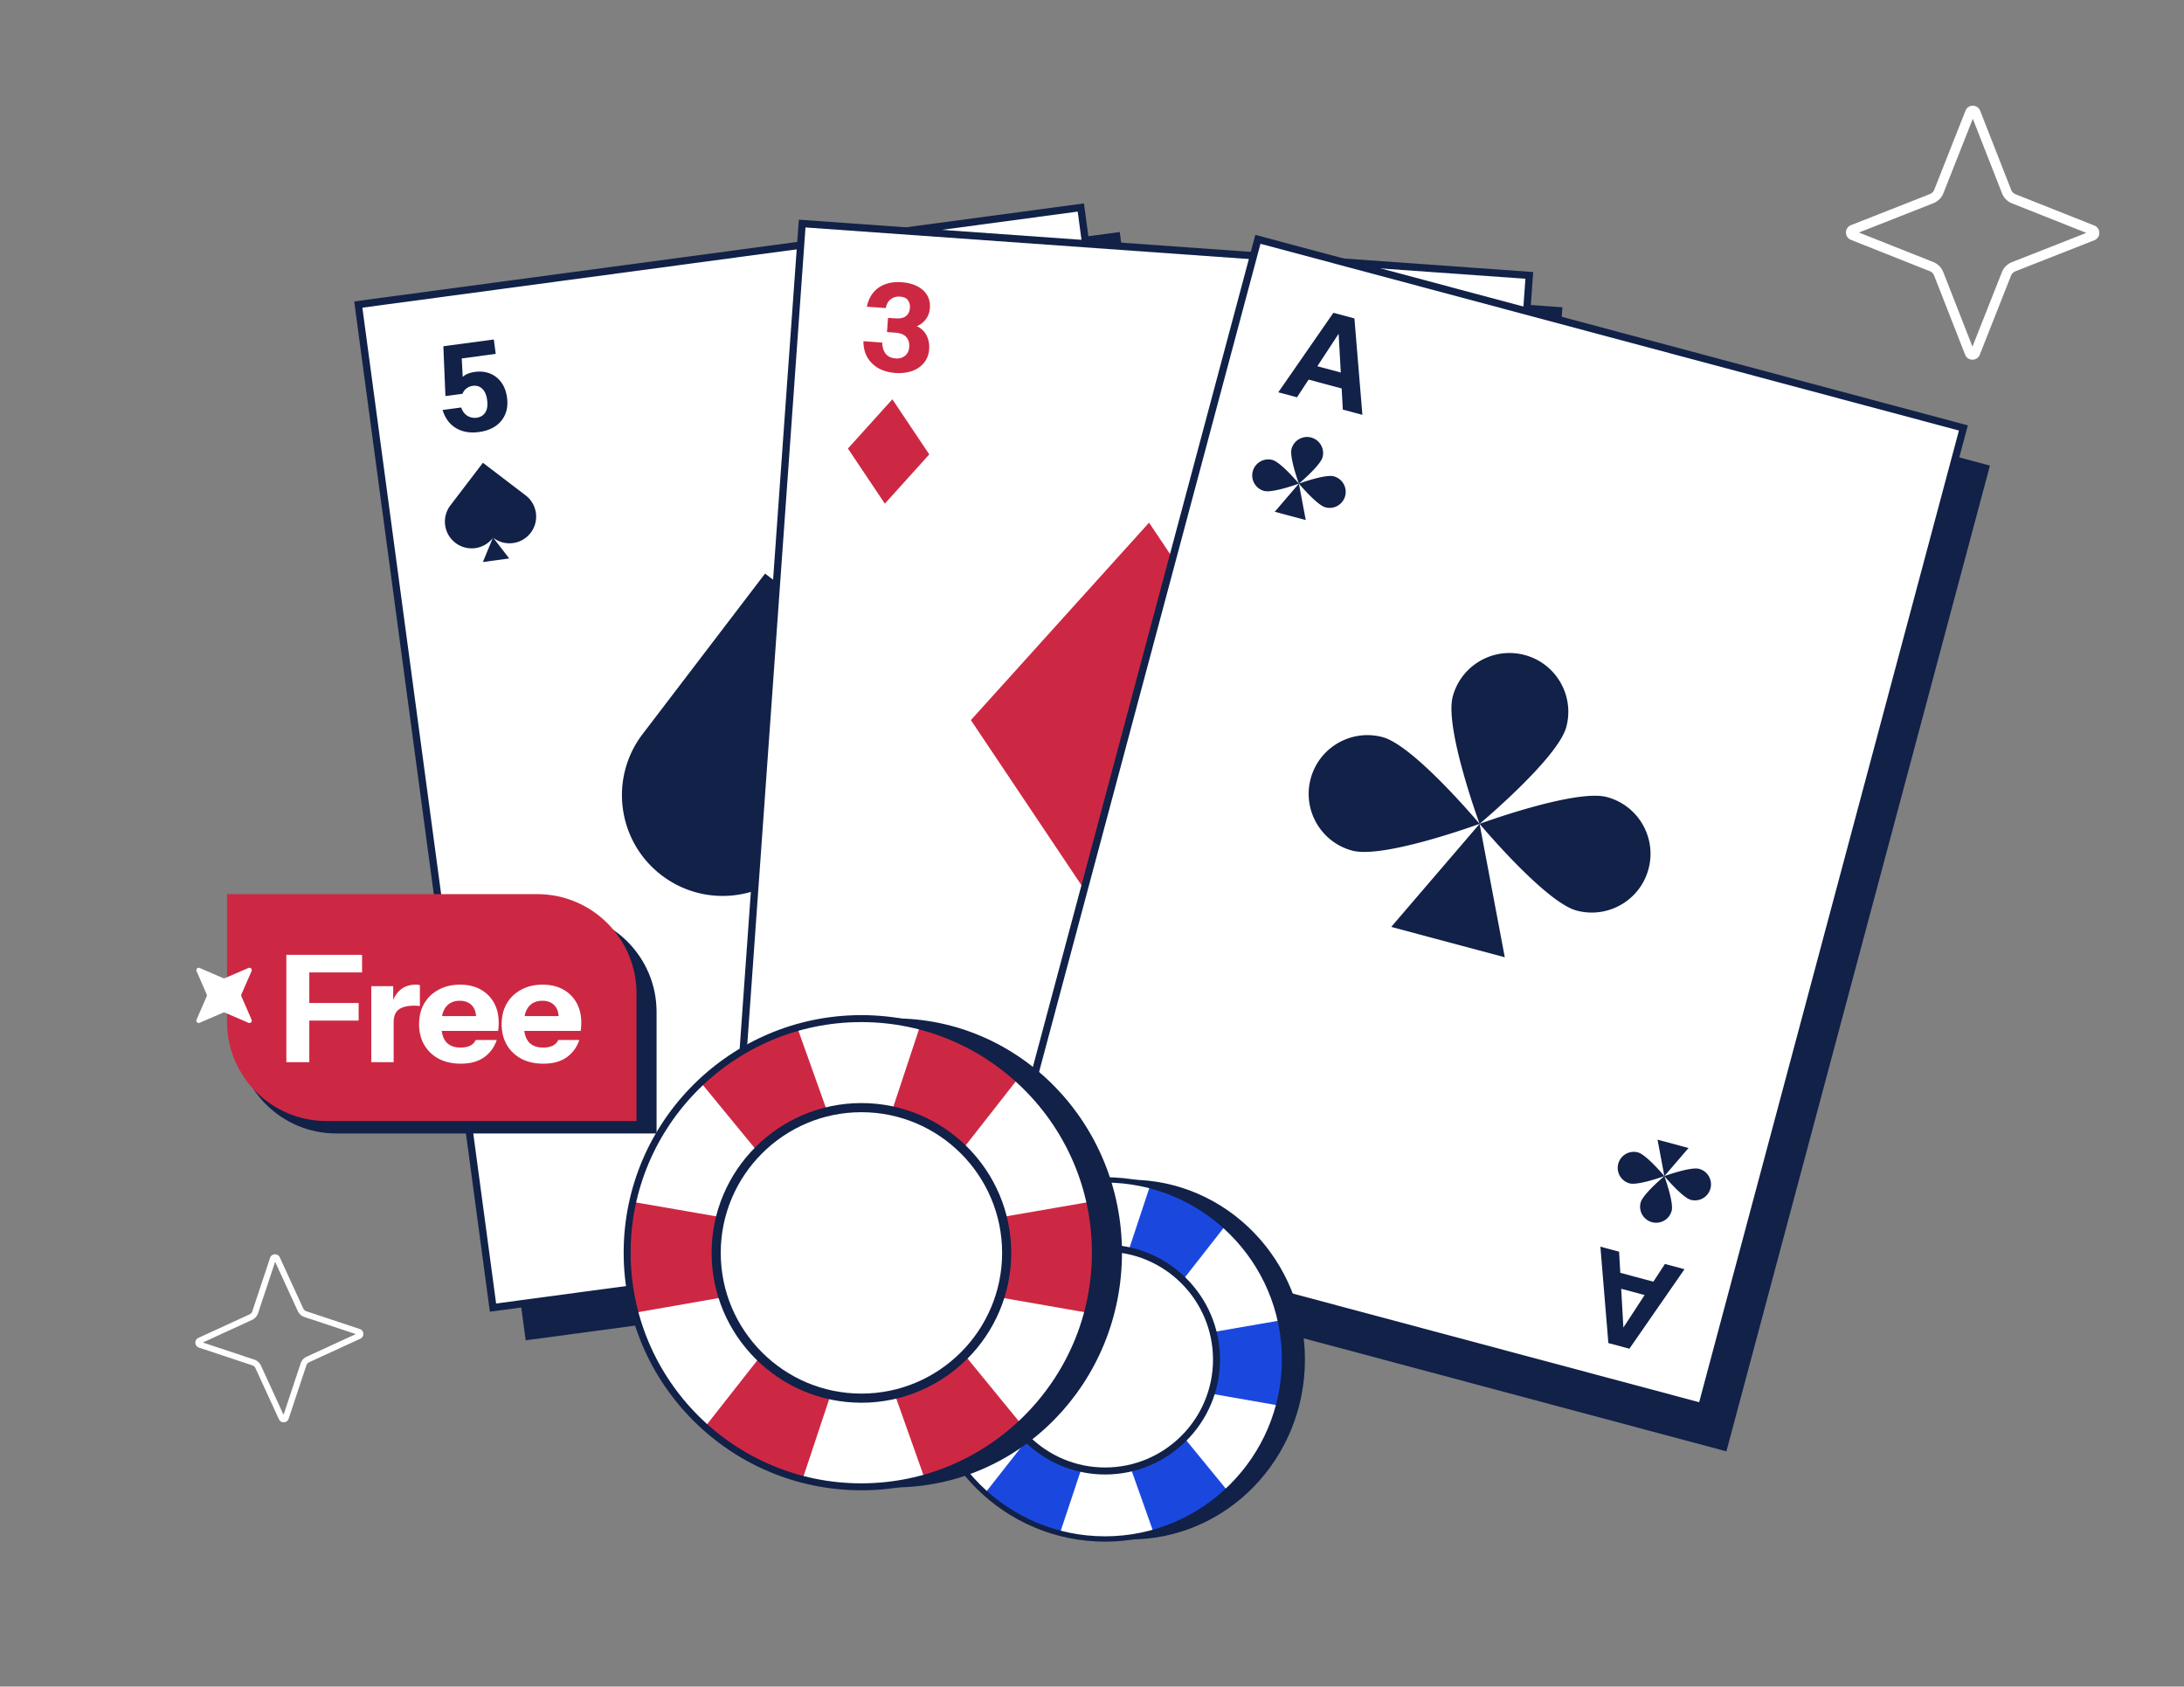
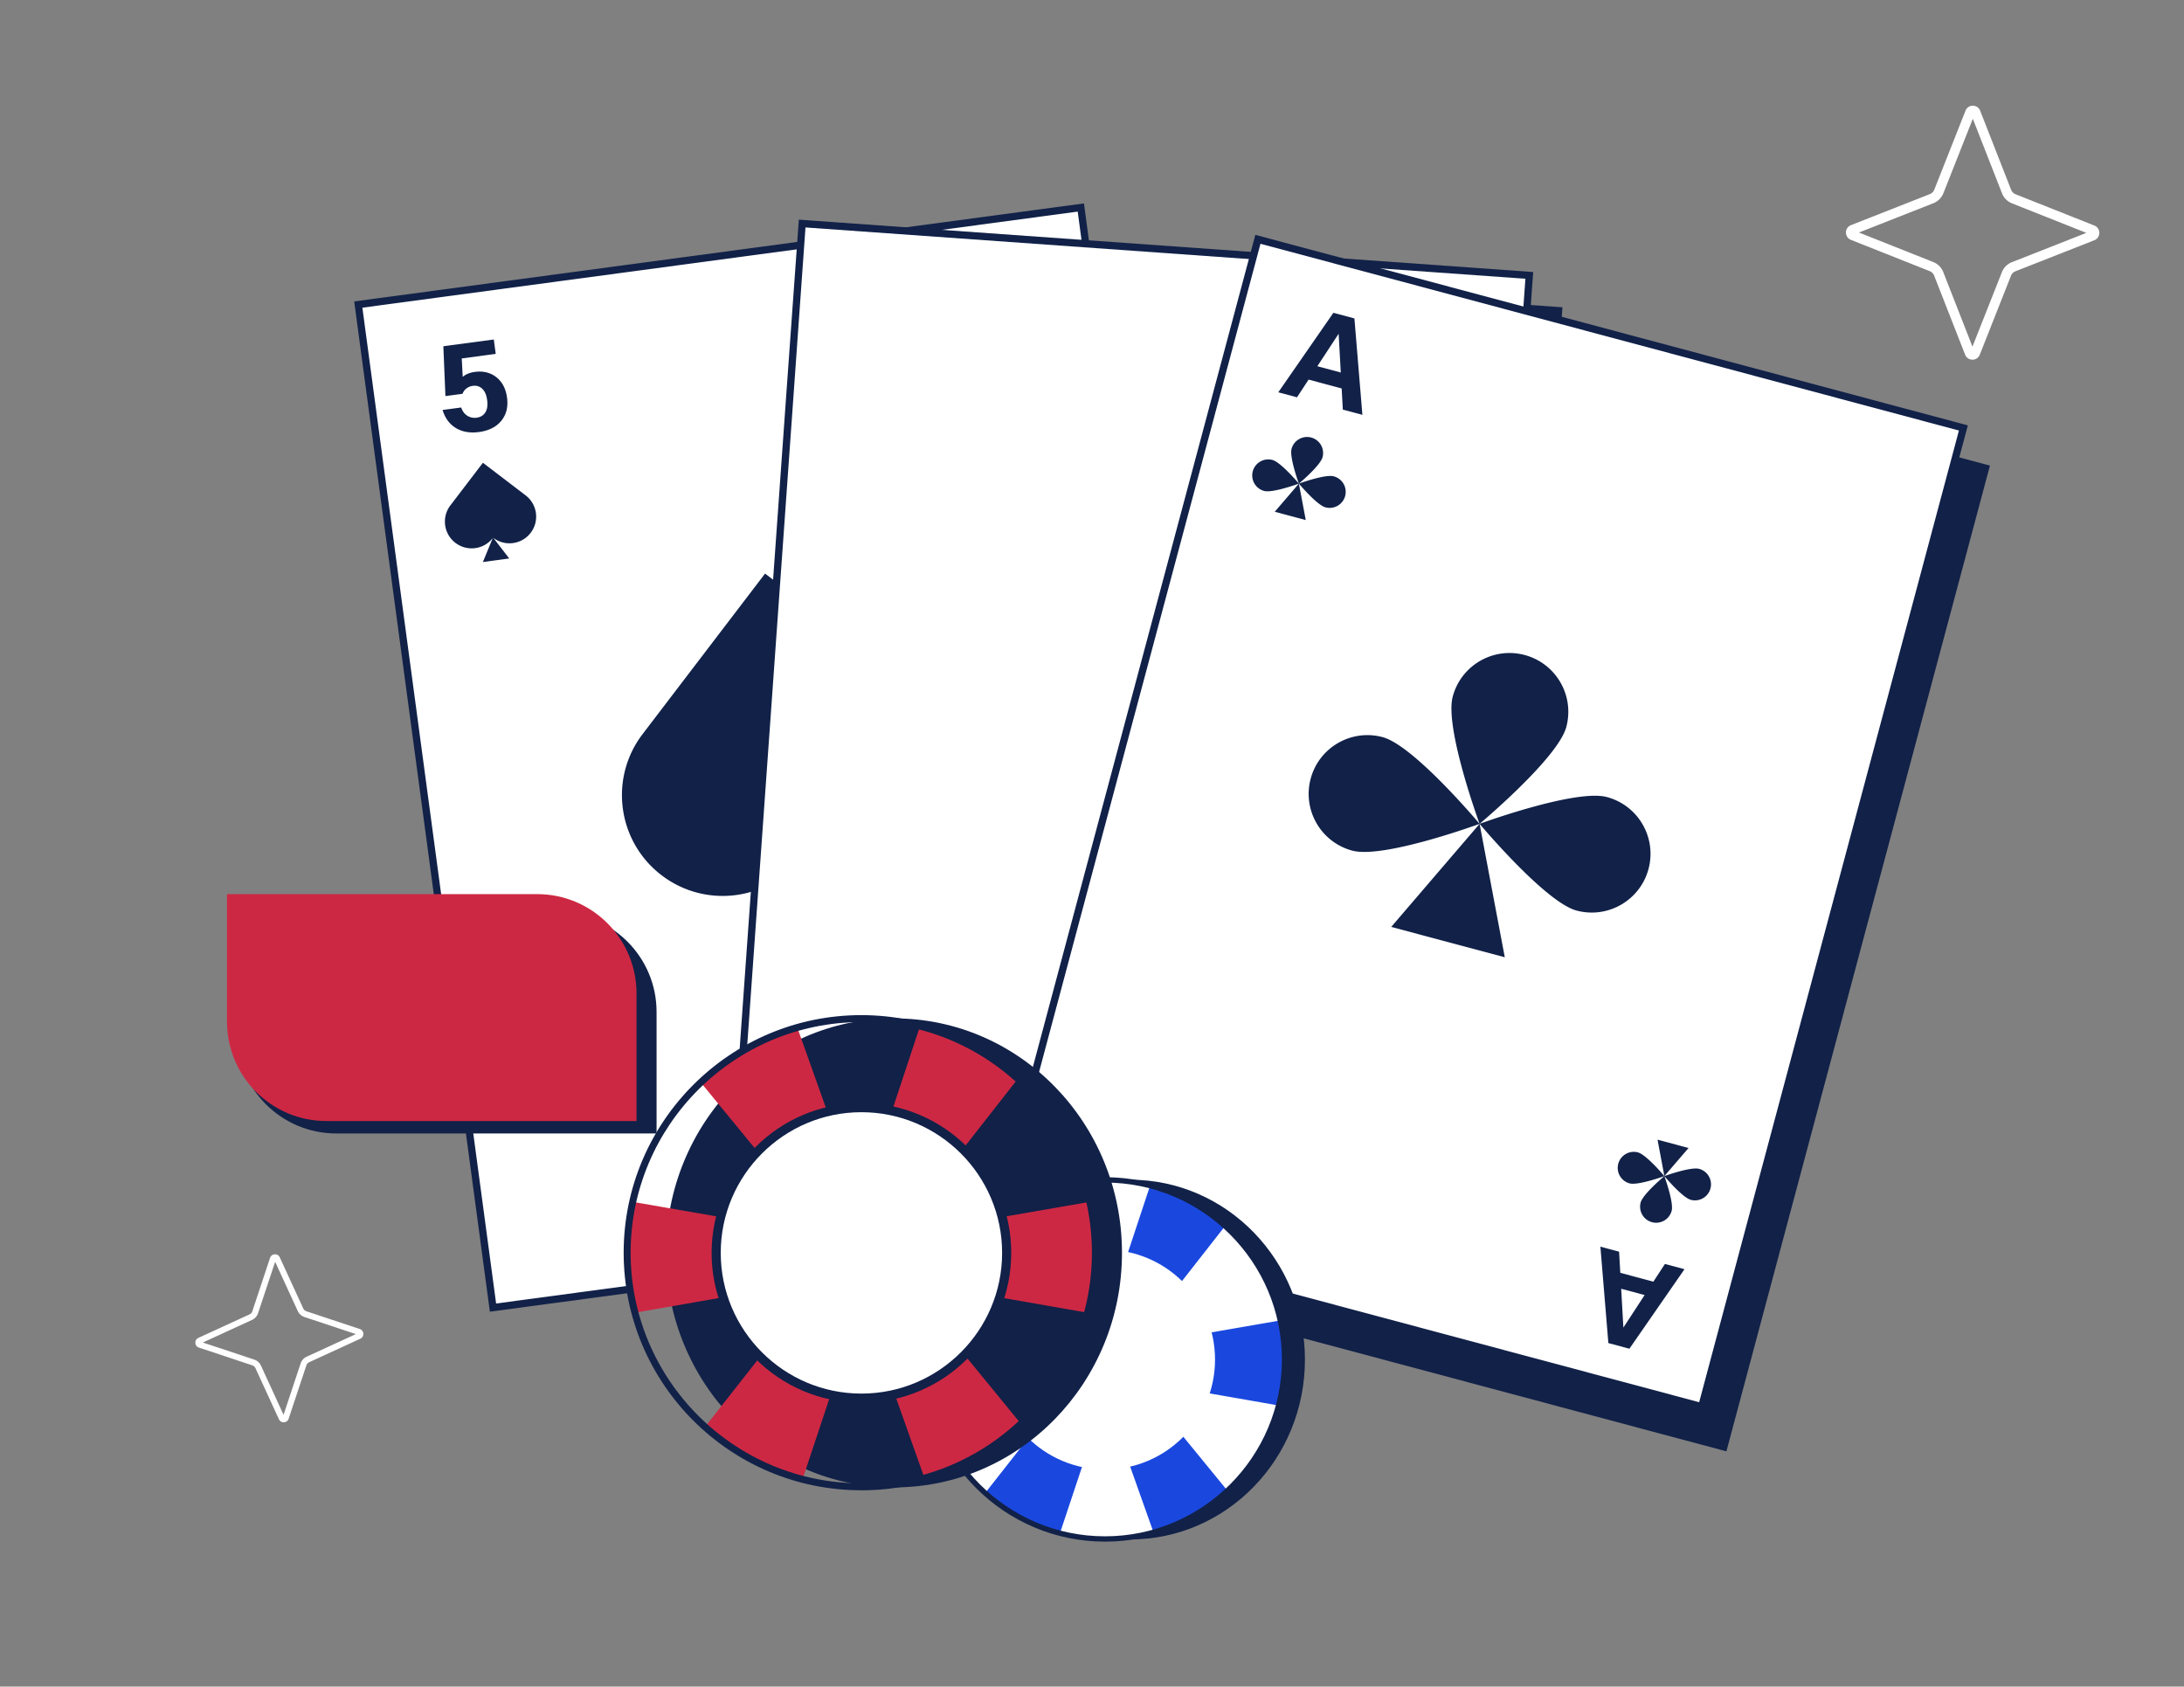
<svg xmlns="http://www.w3.org/2000/svg" width="900" height="695" fill="none">
  <rect width="100%" height="100%" fill="#808080" stroke="none" />
  <g clip-path="url(#a)">
-     <path d="M461.437 95.609l-300.724 40.387 55.91 416.296 300.724-40.387-55.91-416.296z" fill="#112148" />
+     <path d="M461.437 95.609z" fill="#112148" />
    <path d="M203.156 538.819l-55.511-413.323 297.751-39.988 55.511 413.323-297.751 39.988z" fill="#fff" stroke="#112148" stroke-width="3" />
    <path d="M187.873 176.383c2.632 1.59 5.806 2.137 9.521 1.64 2.644-.354 4.889-1.148 6.734-2.383 1.841-1.268 3.19-2.897 4.049-4.885.858-1.989 1.113-4.289.763-6.9-.331-2.477-1.103-4.554-2.315-6.232-1.213-1.678-2.756-2.902-4.631-3.674-1.875-.771-3.967-1.002-6.277-.693-1.941.259-3.499.842-4.672 1.749a7.852 7.852 0 00-.363.292l-.404-7.6 14.002-1.873-.792-5.925-20.787 2.78.855 20.534 7.03-.941c.41-1.008.99-1.767 1.739-2.277a5.357 5.357 0 012.474-.995c1.573-.21 2.888.193 3.944 1.21 1.051.984 1.718 2.53 2 4.639.295 2.209.032 3.931-.791 5.166-.794 1.196-1.978 1.9-3.551 2.11a5.699 5.699 0 01-3.84-.815c-1.192-.761-2.025-1.893-2.499-3.397l-7.682 1.027c1.03 3.372 2.861 5.853 5.493 7.443zM446.405 455.743c2.121-2.226 5.04-3.587 8.755-4.084 2.644-.354 5.019-.177 7.124.53 2.109.74 3.839 1.956 5.19 3.65 1.351 1.693 2.201 3.845 2.55 6.456.331 2.477.132 4.684-.597 6.621-.729 1.938-1.896 3.525-3.503 4.762-1.606 1.237-3.564 2.01-5.874 2.319-1.941.259-3.597.106-4.967-.46a8.11 8.11 0 01-.427-.187l1.607 7.439 14.002-1.872.793 5.924-20.787 2.78-4.57-20.036 7.029-.94c.661.866 1.42 1.446 2.277 1.74a5.339 5.339 0 002.648.31c1.573-.21 2.735-.945 3.487-2.204.756-1.225.993-2.892.711-5.001-.295-2.209-1.002-3.801-2.121-4.776-1.08-.946-2.407-1.314-3.98-1.103-1.373.183-2.536.782-3.491 1.795-.95 1.047-1.456 2.359-1.518 3.934l-7.682 1.028c.108-3.524 1.222-6.399 3.344-8.625zM203.285 221.626c4.825 3.68 11.723 2.749 15.404-2.075l.002-.004c3.682-4.826 2.752-11.725-2.074-15.408L199 190.692l-13.396 17.559c-3.695 4.84-2.765 11.757 2.076 15.448 4.811 3.673 11.674 2.777 15.382-1.988L199 231.59l10.847-1.459-6.562-8.505zM331.411 352.859c18.173 13.858 44.15 10.353 58.016-7.817l.004-.016c13.869-18.173 10.366-44.16-7.807-58.029l-66.352-50.646-50.453 66.132c-13.917 18.228-10.415 44.282 7.818 58.184 18.118 13.833 43.968 10.457 57.931-7.489l-15.297 37.207 40.852-5.495-24.712-32.031zM449.176 408.372c3.688-4.818 10.588-5.732 15.408-2.045l.002.004c4.821 3.688 5.737 10.589 2.049 15.41l-13.465 17.605-17.539-13.422c-4.837-3.699-5.758-10.618-2.057-15.451 3.677-4.808 10.534-5.747 15.364-2.124l-6.515-8.464 10.849-1.443-4.096 9.93z" fill="#112148" />
  </g>
  <g clip-path="url(#b)">
    <path d="M643.857 126.624l-302.656-21.567-29.854 418.971 302.656 21.567 29.854-418.971z" fill="#112148" />
    <path d="M300.901 508.1l29.641-415.98 299.664 21.354-29.641 415.98L300.901 508.1z" fill="#fff" stroke="#112148" stroke-width="3" />
-     <path d="M362.158 151.829c1.99 1.057 4.264 1.677 6.824 1.861 2.493.179 4.763-.081 6.811-.78 2.05-.734 3.706-1.867 4.968-3.402 1.261-1.535 1.97-3.397 2.127-5.586.126-1.752-.097-3.359-.669-4.822-.57-1.497-1.464-2.712-2.684-3.646a7.156 7.156 0 00-1.757-1.028 8.26 8.26 0 00.79-.362c1.23-.623 2.278-1.546 3.145-2.771.867-1.224 1.361-2.678 1.481-4.363.146-2.021-.235-3.792-1.142-5.313-.906-1.521-2.258-2.735-4.055-3.643-1.761-.939-3.921-1.5-6.481-1.684-2.56-.184-4.833.11-6.818.881-1.983.738-3.606 1.891-4.87 3.46-1.264 1.568-2.13 3.487-2.597 5.755l7.781.559c.359-1.701 1.074-2.936 2.145-3.706 1.071-.769 2.297-1.104 3.678-1.005 1.617.116 2.732.619 3.345 1.51.616.856.878 1.925.786 3.205-.097 1.347-.615 2.427-1.553 3.24-.939.813-2.402 1.148-4.39 1.006l-3.082-.222-.421 5.861 3.234.232c2.291.165 3.871.786 4.742 1.865.906 1.047 1.302 2.378 1.186 3.995-.121 1.685-.718 2.928-1.792 3.731-1.04.806-2.301 1.156-3.783 1.049-1.718-.123-3.047-.71-3.987-1.759-.938-1.083-1.467-2.678-1.586-4.786l-7.731-.555c.016 2.608.582 4.866 1.698 6.775 1.151 1.877 2.704 3.36 4.657 4.448zM558.491 474.848c2.12-.762 4.46-1.051 7.02-.867 2.492.179 4.702.761 6.629 1.746 1.924 1.018 3.401 2.377 4.43 4.076 1.03 1.699 1.466 3.644 1.308 5.833-.126 1.752-.576 3.311-1.351 4.677-.778 1.4-1.837 2.475-3.178 3.225a7.152 7.152 0 01-1.886.766c.246.14.489.297.731.472 1.128.792 2.034 1.856 2.716 3.191.683 1.336.964 2.846.843 4.53-.145 2.021-.775 3.72-1.889 5.095-1.115 1.376-2.626 2.385-4.534 3.027-1.877.677-4.096.924-6.656.741-2.56-.184-4.767-.8-6.622-1.847-1.857-1.014-3.299-2.387-4.326-4.12-1.026-1.733-1.609-3.755-1.748-6.067l7.781.558c.113 1.735.644 3.06 1.594 3.975.95.914 2.116 1.421 3.497 1.52 1.616.117 2.792-.222 3.526-1.016.732-.76 1.144-1.78 1.236-3.06.096-1.347-.262-2.49-1.075-3.429-.813-.939-2.213-1.48-4.2-1.622l-3.082-.222.421-5.861 3.233.233c2.291.164 3.944-.225 4.96-1.168 1.047-.907 1.628-2.168 1.744-3.785.121-1.684-.292-3.001-1.24-3.949-.914-.946-2.112-1.472-3.594-1.579-1.718-.123-3.117.268-4.198 1.172-1.083.938-1.834 2.441-2.253 4.51l-7.731-.555c.389-2.579 1.271-4.733 2.648-6.463 1.408-1.693 3.157-2.939 5.246-3.737zM382.941 187.245l-15.208-22.712-18.314 20.297 15.208 22.712 18.314-20.297zM584.142 442.776l-15.208-22.712-18.314 20.296 15.208 22.713 18.314-20.297zM534.483 306.42l-60.971-91.055-73.421 81.37 60.971 91.055 73.421-81.37z" fill="#CD2843" />
  </g>
  <g clip-path="url(#c)">
    <path d="M820.03 191.855l-293.622-78.502-108.599 406.198 293.621 78.503 108.6-406.199z" fill="#112148" />
    <path d="M410.542 501.917l107.824-403.3 290.723 77.727-107.824 403.3-290.723-77.727z" fill="#fff" stroke="#112148" stroke-width="3" />
    <path fill-rule="evenodd" clip-rule="evenodd" d="M549.474 128.894l-22.707 32.762 7.707 2.065 4.781-7.298 13.628 3.652.48 8.707 8.06 2.16-3.285-39.727-8.664-2.321zm2.164 8.628l-8.775 13.394 9.657 2.587-.882-15.981zM662.787 553.441l-3.284-39.726 7.706 2.065.492 8.71 13.628 3.651 4.77-7.3 8.059 2.16-22.707 32.761-8.664-2.321zm6.188-6.391l-.903-15.986 9.657 2.587-8.754 13.399z" fill="#112148" />
    <path d="M535.255 199.285s8.814-7.373 9.757-10.898a6.611 6.611 0 00-4.682-8.092 6.61 6.61 0 00-8.095 4.676c-.943 3.528 3.02 14.314 3.02 14.314zM535.255 199.287s-7.38-8.811-10.907-9.754a6.612 6.612 0 00-8.096 4.676 6.611 6.611 0 004.682 8.092c3.53.944 14.321-3.014 14.321-3.014zM546.164 209.041c-3.527-.943-10.907-9.755-10.907-9.755s10.79-3.957 14.32-3.014a6.609 6.609 0 11-3.413 12.769zM525.313 210.883l9.943-11.596 2.834 15.009-12.777-3.413zM685.864 484.642s3.946 10.792 3 14.316a6.61 6.61 0 01-8.1 4.667 6.611 6.611 0 01-4.673-8.098c.948-3.526 9.773-10.885 9.773-10.885zM685.864 484.639s-10.797 3.941-14.323 2.995a6.612 6.612 0 01-4.672-8.098 6.61 6.61 0 018.101-4.667c3.528.948 10.894 9.77 10.894 9.77zM700.189 481.647c-3.526-.947-14.323 2.994-14.323 2.994s7.366 8.822 10.895 9.771a6.608 6.608 0 103.428-12.765zM683.052 469.627l2.814 15.013 9.958-11.58-12.772-3.433zM609.72 339.473s32.286-27.007 35.738-39.918c3.453-12.922-4.229-26.187-17.149-29.642-12.931-3.455-26.201 4.219-29.654 17.13-3.452 12.922 11.065 52.43 11.065 52.43zM609.717 339.483s-27.032-32.277-39.952-35.732c-12.931-3.455-26.201 4.219-29.654 17.13-3.452 12.923 4.23 26.188 17.15 29.643 12.931 3.454 52.456-11.041 52.456-11.041zM649.678 375.211c-12.92-3.455-39.952-35.731-39.952-35.731s39.525-14.496 52.456-11.041c12.93 3.454 20.602 16.72 17.149 29.642-3.452 12.911-16.722 20.585-29.653 17.13zM573.301 381.957l36.422-42.474 10.381 54.975-46.803-12.501z" fill="#112148" />
  </g>
  <path d="M465.697 634.355c39.795 0 72.055-33.182 72.055-74.114 0-40.933-32.26-74.115-72.055-74.115-39.796 0-72.056 33.182-72.056 74.115 0 40.932 32.26 74.114 72.056 74.114z" fill="#112148" />
  <path d="M455.357 634.17c40.866 0 73.995-33.125 73.995-73.986 0-40.861-33.129-73.986-73.995-73.986-40.867 0-73.996 33.125-73.996 73.986 0 40.861 33.129 73.986 73.996 73.986z" fill="#fff" />
  <path d="M420.223 495.251a74.194 74.194 0 00-15.299 11.475l39.405 47.991-61.198-10.601a74.247 74.247 0 00-1.774 16.068c0 6.553.86 12.907 2.468 18.964l58.549-10.24-36.294 46.187a74.233 74.233 0 0015.542 11.145 74.56 74.56 0 0015.001 6.047l18.889-56.731 19.773 55.706a74.025 74.025 0 0017.722-7.18 74.53 74.53 0 0013.118-9.449l-37.357-45.649 58.113 10.164a74.288 74.288 0 002.467-18.964c0-5.518-.627-10.892-1.773-16.068l-61.556 10.663 38.949-49.727a74.452 74.452 0 00-13.316-9.162h-.011a73.896 73.896 0 00-17.877-6.807l-18.586 56.129-20.096-56.327c-5.067 1.553-10.057 3.646-14.859 6.366z" fill="#1A48DF" />
  <path d="M455.359 635.26c-41.415 0-75.097-33.678-75.097-75.077 0-41.398 33.682-75.087 75.097-75.087 41.414 0 75.097 33.678 75.097 75.087 0 41.41-33.683 75.088-75.097 75.088v-.011zm0-147.961c-40.192 0-72.894 32.698-72.894 72.884 0 40.187 32.702 72.885 72.894 72.885 40.192 0 72.894-32.698 72.894-72.885 0-40.186-32.702-72.884-72.894-72.884z" fill="#112148" />
  <path d="M455.406 605.533c25.014 0 45.292-20.278 45.292-45.292 0-25.015-20.278-45.293-45.292-45.293-25.015 0-45.293 20.278-45.293 45.293 0 25.014 20.278 45.292 45.293 45.292z" fill="#fff" />
-   <path d="M455.404 607.592c-26.108 0-47.351-21.244-47.351-47.351 0-26.108 21.243-47.351 47.351-47.351 26.107 0 47.351 21.243 47.351 47.351 0 26.107-21.244 47.351-47.351 47.351zm0-91.816c-24.52 0-44.465 19.945-44.465 44.465 0 24.519 19.945 44.464 44.465 44.464 24.52 0 44.464-19.945 44.464-44.464 0-24.52-19.944-44.465-44.464-44.465z" fill="#112148" />
  <path d="M368.403 612.915c51.888 0 93.952-43.265 93.952-96.636 0-53.371-42.064-96.636-93.952-96.636s-93.952 43.265-93.952 96.636c0 53.371 42.064 96.636 93.952 96.636z" fill="#112148" />
-   <path d="M354.92 612.672c53.285 0 96.481-43.19 96.481-96.468 0-53.277-43.196-96.468-96.481-96.468s-96.481 43.191-96.481 96.468c0 53.278 43.196 96.468 96.481 96.468z" fill="#fff" />
  <path d="M309.11 431.541a96.755 96.755 0 00-19.948 14.962l51.379 62.573-79.793-13.822a96.827 96.827 0 00-2.312 20.951c0 8.544 1.12 16.829 3.217 24.727l76.334-13.352-47.321 60.221a96.809 96.809 0 0020.264 14.532 97.207 97.207 0 0019.56 7.883l24.63-73.973 25.783 72.639a96.535 96.535 0 0023.108-9.362 97.189 97.189 0 0017.105-12.321l-48.709-59.52 75.773 13.253a96.882 96.882 0 003.217-24.727 96.89 96.89 0 00-2.312-20.951l-80.267 13.904 50.786-64.838a97.138 97.138 0 00-17.363-11.948h-.015a96.368 96.368 0 00-23.309-8.874l-24.232 73.18-26.201-73.437c-6.606 2.024-13.112 4.753-19.374 8.3z" fill="#CD2843" />
  <path d="M354.921 614.094c-54 0-97.917-43.911-97.917-97.889 0-53.978 43.917-97.904 97.917-97.904 53.999 0 97.916 43.912 97.916 97.904s-43.917 97.904-97.916 97.904v-.015zm0-192.921c-52.405 0-95.045 42.633-95.045 95.032 0 52.398 42.64 95.032 95.045 95.032s95.044-42.634 95.044-95.032c0-52.399-42.639-95.032-95.044-95.032z" fill="#112148" />
  <path d="M354.981 575.334c32.615 0 59.055-26.44 59.055-59.055 0-32.615-26.44-59.055-59.055-59.055-32.615 0-59.055 26.44-59.055 59.055 0 32.615 26.44 59.055 59.055 59.055z" fill="#fff" />
  <path d="M354.984 578.019c-34.041 0-61.74-27.699-61.74-61.74 0-34.04 27.699-61.739 61.74-61.739 34.04 0 61.739 27.699 61.739 61.739 0 34.041-27.699 61.74-61.739 61.74zm0-119.716c-31.971 0-57.976 26.006-57.976 57.976 0 31.971 26.005 57.976 57.976 57.976 31.97 0 57.976-26.005 57.976-57.976 0-31.97-26.006-57.976-57.976-57.976z" fill="#112148" />
  <path fill-rule="evenodd" clip-rule="evenodd" d="M125.451 542.701l-.011-.004a4.673 4.673 0 01-2.743-2.472l-.003-.007-9.311-20.271-7.04 21.192-.003.011a4.674 4.674 0 01-2.473 2.744l-.007.003-20.27 9.311 21.192 7.039.011.004a4.676 4.676 0 012.744 2.473l.002.006 9.311 20.271 7.04-21.192.004-.011a4.667 4.667 0 012.479-2.747l20.271-9.311-21.193-7.039zm23.029 8.947l-21.075 9.68c-.534.242-.95.706-1.146 1.28l-7.311 22.009c-.614 1.845-3.177 2.001-4.005.221l-9.68-21.075a2.174 2.174 0 00-1.281-1.147l-22.009-7.311c-1.844-.614-2-3.177-.22-4.005l21.075-9.68c.534-.242.95-.706 1.147-1.28l7.31-22.009c.614-1.845 3.177-2.001 4.005-.221l9.68 21.075c.243.535.707.95 1.281 1.147l22.009 7.311c1.844.614 2.001 3.177.22 4.005zM796.715 107.994l.017.007a7.302 7.302 0 014.059 4.105l.004.01 12.031 30.72 12.143-30.717.007-.018a7.303 7.303 0 014.097-4.066l.011-.004 30.678-12.07-30.676-12.18-.017-.008a7.3 7.3 0 01-4.063-4.115l-12.031-30.72-12.143 30.718-.007.017a7.301 7.301 0 01-4.096 4.066l-.012.004-30.678 12.07 30.676 12.181zm-33.967-15.213l32.513-12.792a3.273 3.273 0 001.833-1.831l12.866-32.546c1.079-2.727 4.946-2.744 6.04.01l12.763 32.586a3.274 3.274 0 001.827 1.837l32.472 12.894c2.721 1.082 2.738 4.958-.009 6.055l-32.513 12.791a3.274 3.274 0 00-1.833 1.832l-12.865 32.545c-1.08 2.727-4.947 2.744-6.041-.01l-12.763-32.585a3.277 3.277 0 00-1.827-1.838l-32.472-12.894c-2.721-1.082-2.738-4.958.009-6.054z" fill="#fff" />
  <path d="M97.607 376.028h132.007c22.617 0 40.951 18.334 40.951 40.951v50.083H138.558c-22.616 0-40.95-18.334-40.95-40.951v-50.083z" fill="#112148" />
  <path d="M93.55 368.442h127.806c22.617 0 40.951 18.334 40.951 40.951v52.548H134.502c-22.617 0-40.951-18.334-40.951-40.951v-52.548z" fill="#CD2843" />
-   <path d="M118.001 437.691v-44.226h9.46v44.226h-9.46zm4.423-17.137v-7.249h25.369v7.249h-25.369zm0-19.841v-7.248h26.781v7.248h-26.781zm30.58 36.978v-31.327h9.03v7.371h.184v23.956h-9.214zm9.214-16.339l-.798-7.432c.737-2.662 1.945-4.689 3.624-6.082 1.679-1.392 3.767-2.088 6.265-2.088.778 0 1.352.082 1.72.246v8.599c-.205-.082-.491-.123-.86-.123a12.515 12.515 0 00-1.351-.061c-2.949 0-5.119.532-6.511 1.597-1.393 1.024-2.089 2.805-2.089 5.344zm27.68 16.954c-3.481 0-6.511-.676-9.091-2.027-2.58-1.393-4.586-3.317-6.02-5.774-1.392-2.457-2.088-5.283-2.088-8.477 0-3.235.696-6.061 2.088-8.477 1.434-2.457 3.42-4.361 5.959-5.713 2.539-1.392 5.487-2.088 8.845-2.088 3.235 0 6.04.655 8.416 1.965 2.375 1.311 4.217 3.133 5.528 5.467 1.31 2.335 1.966 5.078 1.966 8.231 0 .656-.021 1.27-.062 1.843a17.457 17.457 0 01-.184 1.536h-27.151v-6.081h19.718l-1.597 1.105c0-2.539-.614-4.402-1.843-5.589-1.187-1.229-2.825-1.843-4.914-1.843-2.416 0-4.3.819-5.651 2.457-1.31 1.638-1.966 4.095-1.966 7.371 0 3.194.656 5.569 1.966 7.125 1.351 1.557 3.358 2.335 6.02 2.335 1.474 0 2.744-.246 3.808-.737 1.065-.492 1.864-1.29 2.396-2.396h8.661c-1.024 3.03-2.785 5.426-5.283 7.187-2.457 1.72-5.63 2.58-9.521 2.58zm34.029 0c-3.48 0-6.511-.676-9.091-2.027-2.58-1.393-4.586-3.317-6.019-5.774-1.393-2.457-2.089-5.283-2.089-8.477 0-3.235.696-6.061 2.089-8.477 1.433-2.457 3.419-4.361 5.958-5.713 2.539-1.392 5.487-2.088 8.845-2.088 3.235 0 6.04.655 8.416 1.965 2.375 1.311 4.218 3.133 5.528 5.467 1.31 2.335 1.966 5.078 1.966 8.231 0 .656-.021 1.27-.062 1.843a17.457 17.457 0 01-.184 1.536h-27.15v-6.081h19.717l-1.597 1.105c0-2.539-.614-4.402-1.843-5.589-1.187-1.229-2.825-1.843-4.914-1.843-2.416 0-4.299.819-5.651 2.457-1.31 1.638-1.965 4.095-1.965 7.371 0 3.194.655 5.569 1.965 7.125 1.352 1.557 3.358 2.335 6.02 2.335 1.474 0 2.744-.246 3.808-.737 1.065-.492 1.864-1.29 2.396-2.396h8.661c-1.024 3.03-2.785 5.426-5.283 7.187-2.457 1.72-5.63 2.58-9.521 2.58zM92.72 403.049l9.663-4.18c.81-.35 1.64.467 1.288 1.284l-4.196 9.624a.977.977 0 000 .777l4.196 9.624c.352.807-.468 1.633-1.288 1.283l-9.662-4.18a.99.99 0 00-.78 0l-9.663 4.18c-.81.35-1.64-.466-1.288-1.283l4.196-9.624a.977.977 0 000-.777l-4.196-9.624c-.352-.807.468-1.634 1.288-1.284l9.662 4.18a.99.99 0 00.78 0z" fill="#fff" />
  <defs>
    <clipPath id="a">
      <path fill="#fff" transform="rotate(-7.618 1004.597 -1034.04)" d="M0 0H316.716V433.84H0z" />
    </clipPath>
    <clipPath id="b">
      <path fill="#fff" transform="rotate(4.108 -1095.192 4634.716)" d="M0 0H316.716V433.84H0z" />
    </clipPath>
    <clipPath id="c">
      <path fill="#fff" transform="rotate(15 -108.27 2013.133)" d="M0 0H317.25V434.285H0z" />
    </clipPath>
  </defs>
</svg>